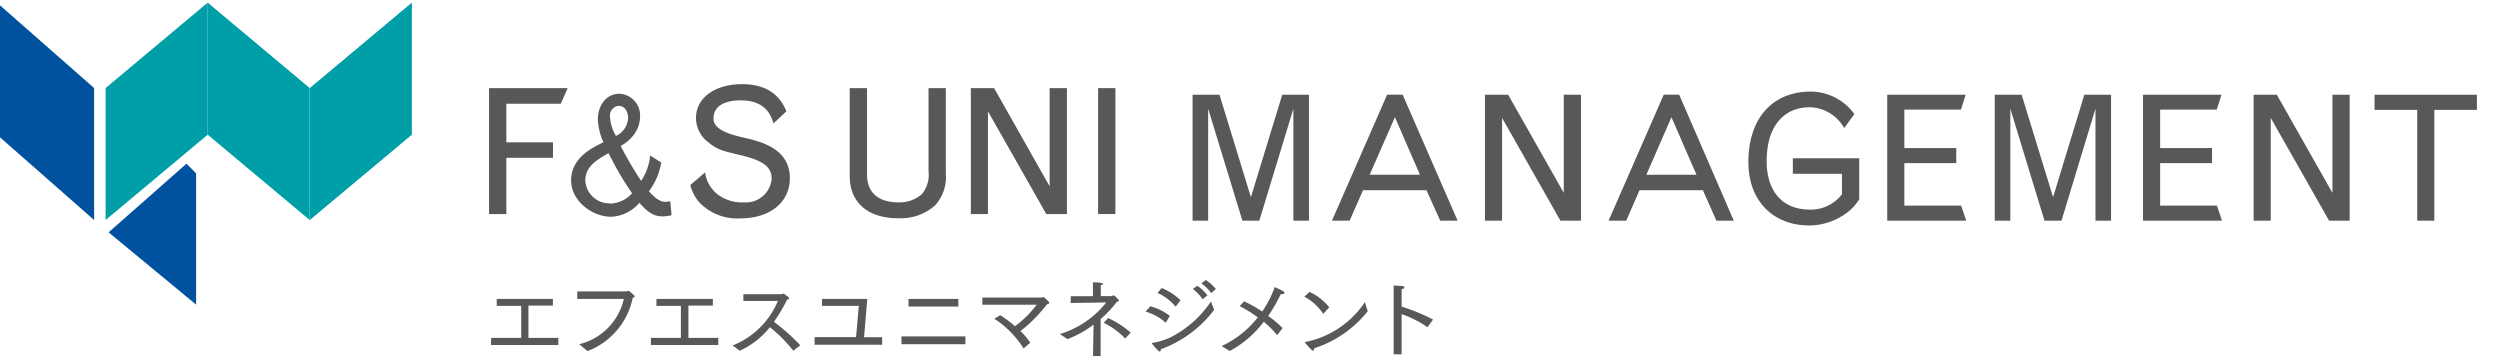
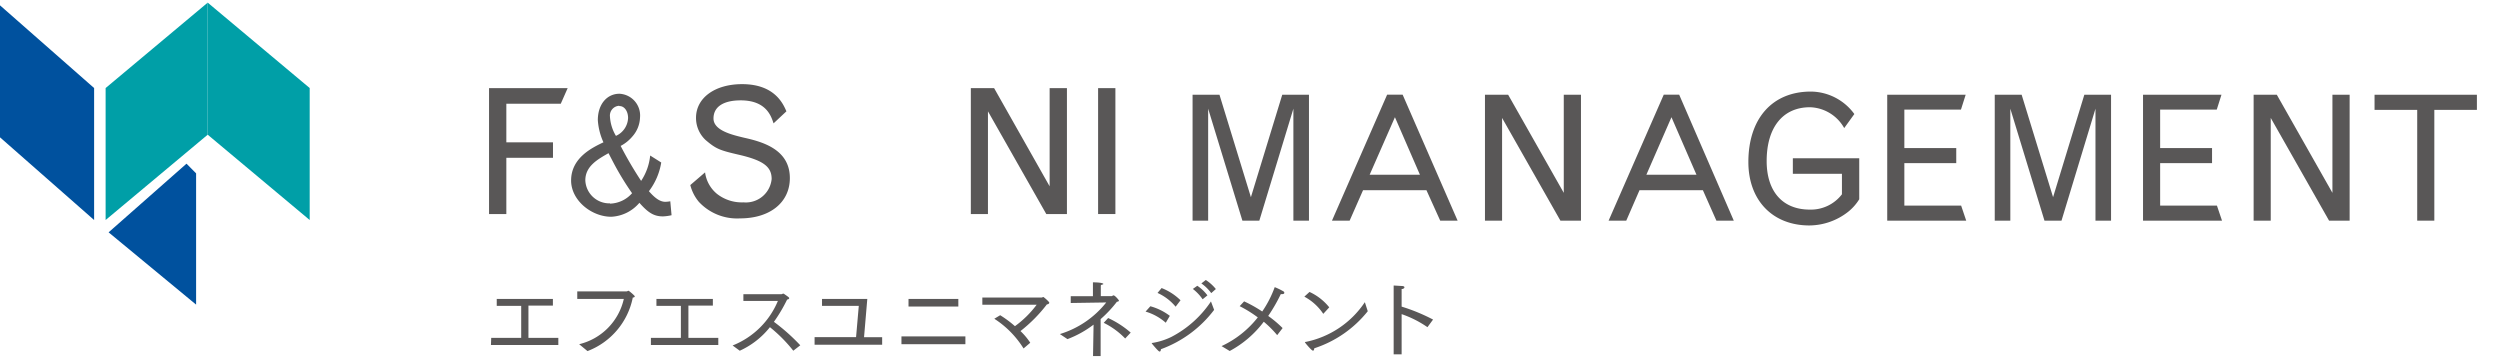
<svg xmlns="http://www.w3.org/2000/svg" viewBox="0 0 276 40">
  <defs>
    <style>.cls-1{fill:#00519e;}.cls-2{fill:#009fa7;}.cls-3{fill:#595757;}</style>
  </defs>
  <title>logo</title>
  <g id="レイヤー_2" data-name="レイヤー 2">
    <polygon class="cls-1" points="10.39 24.29 0 15.16 0 0.59 10.39 9.72 10.39 24.29" />
    <polygon class="cls-2" points="22.93 14.87 11.66 24.29 11.66 9.72 22.93 0.29 22.93 14.87" />
-     <polygon class="cls-2" points="45.47 14.87 34.2 24.29 34.2 9.72 45.47 0.29 45.47 14.87" />
    <polygon class="cls-2" points="34.19 24.29 22.93 14.87 22.93 0.29 34.19 9.72 34.19 24.29" />
    <polygon class="cls-1" points="11.99 25.65 21.65 33.63 21.65 19.14 20.59 18.07 11.99 25.65" />
    <polygon class="cls-3" points="262.15 12.13 266.86 12.13 266.86 24.36 268.75 24.36 268.75 12.13 273.45 12.13 273.45 10.46 262.15 10.46 262.15 12.13" />
    <polygon class="cls-3" points="248.8 24.36 250.69 24.36 250.69 13.02 257.13 24.36 259.4 24.36 259.4 10.46 257.5 10.46 257.5 21.29 251.36 10.46 248.8 10.46 248.8 24.36" />
    <polygon class="cls-3" points="236.59 24.36 245.31 24.36 244.75 22.7 238.48 22.7 238.48 18.01 244.21 18.01 244.21 16.35 238.48 16.35 238.48 12.1 244.73 12.1 245.25 10.46 236.59 10.46 236.59 24.36" />
    <polygon class="cls-3" points="226.66 21.77 223.19 10.46 220.22 10.46 220.22 24.36 221.94 24.36 221.94 12 225.71 24.36 227.59 24.36 231.34 12 231.34 24.36 233.06 24.36 233.06 10.46 230.11 10.46 226.66 21.77" />
    <polygon class="cls-3" points="208.35 24.36 217.07 24.36 216.51 22.7 210.24 22.7 210.24 18.01 215.97 18.01 215.97 16.35 210.24 16.35 210.24 12.1 216.49 12.1 217.01 10.46 208.35 10.46 208.35 24.36" />
    <path class="cls-3" d="M205.26,17.47h-7.33v1.72h5.42v2.26a4.32,4.32,0,0,1-3.55,1.69c-3,0-4.76-2-4.76-5.36,0-3.72,1.79-5.94,4.78-5.94a4.48,4.48,0,0,1,3.78,2.3l1.12-1.55a6,6,0,0,0-4.8-2.48c-4.28,0-6.9,3-6.9,7.78,0,4.21,2.66,7,6.74,7A7,7,0,0,0,204,23.41,5.38,5.38,0,0,0,205.26,22Z" />
    <path class="cls-3" d="M181.76,19.29l2.77-6.35,2.76,6.35Zm3.62-8.84h-1.7l-6.09,13.91h1.95L181,21h7l1.49,3.36h1.92Z" />
    <polygon class="cls-3" points="172.64 21.29 166.5 10.46 163.94 10.46 163.94 24.36 165.83 24.36 165.83 13.02 172.27 24.36 174.54 24.36 174.54 10.46 172.64 10.46 172.64 21.29" />
    <path class="cls-3" d="M151.21,19.29,154,12.94l2.76,6.35Zm1.93-8.84-6.09,13.91H149L150.48,21h7L159,24.36h1.92l-6.07-13.91Z" />
    <polygon class="cls-3" points="138.1 21.77 134.63 10.46 131.66 10.46 131.66 24.36 133.38 24.36 133.38 12 137.16 24.36 139.03 24.36 142.79 12 142.79 24.36 144.51 24.36 144.51 10.46 141.56 10.46 138.1 21.77" />
    <rect class="cls-3" x="121.23" y="9.73" width="1.91" height="13.9" />
    <polygon class="cls-3" points="107.18 23.63 109.07 23.63 109.07 12.29 115.51 23.63 117.79 23.63 117.79 9.73 115.88 9.73 115.88 20.57 109.75 9.73 107.18 9.73 107.18 23.63" />
-     <path class="cls-3" d="M102.51,18.87a3.4,3.4,0,0,1-.73,2.56,3.73,3.73,0,0,1-2.57.91c-2.25,0-3.49-1.08-3.49-3.07V9.73H93.81v9.72c0,2.89,2,4.64,5.29,4.64a5.72,5.72,0,0,0,4.14-1.42,4.66,4.66,0,0,0,1.18-3.51V9.73h-1.91Z" />
    <path class="cls-3" d="M76.21,20.43a4.66,4.66,0,0,0,.94,1.85,5.76,5.76,0,0,0,4.55,1.83c3.32,0,5.5-1.77,5.5-4.45,0-3.16-3-4-5.07-4.46-1.33-.32-3.36-.8-3.36-2.12s1.14-2,3-2c2.8,0,3.36,1.71,3.63,2.54l1.42-1.33c-.34-.77-1.25-3-4.89-3-3,0-5.09,1.51-5.09,3.72a3.33,3.33,0,0,0,1.06,2.45c1.17,1,1.58,1.14,3.74,1.64,2.64.62,3.55,1.31,3.55,2.66a2.86,2.86,0,0,1-3.11,2.58,4.44,4.44,0,0,1-2.93-.94,3.69,3.69,0,0,1-1.31-2.37Z" />
    <path class="cls-3" d="M67.34,22.45a2.65,2.65,0,0,1-2.72-2.54c0-1.56,1.35-2.31,2.56-3l.52,1a31.36,31.36,0,0,0,2.08,3.42,3.36,3.36,0,0,1-2.44,1.15M68.4,11.71c.53,0,.94.56.94,1.32A2.26,2.26,0,0,1,68,15a4.62,4.62,0,0,1-.66-2.12,1.08,1.08,0,0,1,1-1.2M74,22.22a3.36,3.36,0,0,1-.54.06c-.56,0-1.1-.35-1.82-1.17A7.08,7.08,0,0,0,73,17.94l-1.22-.77a6.16,6.16,0,0,1-1,2.8,41.71,41.71,0,0,1-2.26-3.86,4.31,4.31,0,0,0,1.31-1.06,3.31,3.31,0,0,0,.83-2.1,2.4,2.4,0,0,0-2.27-2.6C67,10.35,66,11.52,66,13.26a7,7,0,0,0,.62,2.45c-1.21.58-3.57,1.69-3.57,4.22,0,2.18,2.24,4,4.44,4a4.35,4.35,0,0,0,3.1-1.54c1,1.14,1.64,1.5,2.61,1.5a5,5,0,0,0,.94-.13Z" />
    <polygon class="cls-3" points="53.99 23.63 55.9 23.63 55.9 17.42 61.05 17.42 61.05 15.71 55.9 15.71 55.9 11.45 61.91 11.45 62.67 9.73 53.99 9.73 53.99 23.63" />
    <path class="cls-3" d="M153.9,39.12h.84V34.68a11.58,11.58,0,0,1,2.85,1.44l.62-.84a20.35,20.35,0,0,0-3.47-1.43V32.58s0-.35,0-.67c.21,0,.31-.12.31-.19s-.07-.12-.19-.14l-1-.06c0,.22,0,.52,0,.72v6.88Zm-3.22-5.76a10.33,10.33,0,0,1-6.54,4.39s-.07,0-.07,0a.08.08,0,0,0,0,.05c.09.15.74.91.87.91s.12-.09.16-.26A12.51,12.51,0,0,0,151,34.36ZM144,32.75a5.81,5.81,0,0,1,2.09,1.9l.66-.72a6,6,0,0,0-2.18-1.7Zm-8.24,6a11.5,11.5,0,0,0,3.76-3.23A11.31,11.31,0,0,1,141,37l.6-.78a12.21,12.21,0,0,0-1.59-1.34,18.15,18.15,0,0,0,1.39-2.41l.16,0c.16,0,.23-.07.23-.14a.2.2,0,0,0-.11-.17,7.36,7.36,0,0,0-.95-.46,12,12,0,0,1-1.38,2.69,14.5,14.5,0,0,0-2-1.12l-.49.53a13.54,13.54,0,0,1,2,1.24,10.94,10.94,0,0,1-4,3.17Zm-9.29-4.35a5.84,5.84,0,0,1,2.23,1.23l.45-.76A6.36,6.36,0,0,0,127,33.81Zm7.22-1.12a11.78,11.78,0,0,1-4.38,3.92,7.44,7.44,0,0,1-2.09.66s-.06,0-.06,0a.14.14,0,0,0,0,.06s.72.89.85.89.14-.13.16-.26a12.88,12.88,0,0,0,5.87-4.34Zm-5.9-.94a5.58,5.58,0,0,1,2,1.52l.54-.71a6.18,6.18,0,0,0-2.09-1.35Zm3.9-.44a5,5,0,0,1,1.08,1.14l.53-.43a4.42,4.42,0,0,0-1.12-1.06Zm.94-.61a4.62,4.62,0,0,1,1.09,1.07l.51-.45a4.71,4.71,0,0,0-1.11-1Zm-14.78,6.15a11.41,11.41,0,0,0,2.88-1.6l-.06,3.47h.84V35.23a13.24,13.24,0,0,0,1.8-1.92c.11,0,.22-.05.22-.12s-.44-.58-.59-.58-.09.08-.2.08h-1.21c0-.15,0-.35,0-.56s0-.48,0-.6.28-.1.28-.18-.36-.18-1.15-.18c0,.25,0,.79,0,.79v.74h-2.45v.75l3.92-.06a10.38,10.38,0,0,1-5.12,3.49Zm4-1.8a8.49,8.49,0,0,1,2.37,1.73l.61-.65a10.45,10.45,0,0,0-2.49-1.61Zm-12.08-.45A10.44,10.44,0,0,1,113,38.47l.74-.63a7.22,7.22,0,0,0-1.08-1.29,16.27,16.27,0,0,0,2.92-2.95c.16,0,.26-.1.26-.19s-.6-.62-.66-.62-.1.05-.17.06h-6.56v.79l6,0a11.16,11.16,0,0,1-2.4,2.37,12,12,0,0,0-1.63-1.21ZM99.52,38h7.06v-.86H99.52Zm.78-4.16h5.5V33h-5.5ZM89.93,38.06h7.46v-.83h-2L95.75,33h-5v.77h4.06l-.3,3.45H89.93Zm-8.26.66A9,9,0,0,0,85,36.12a16.28,16.28,0,0,1,2.58,2.6l.77-.6a21.42,21.42,0,0,0-2.91-2.59,17.31,17.31,0,0,0,1.46-2.46c.09,0,.23-.07.23-.15s-.12-.16-.61-.5l-.07,0c-.06,0-.1.06-.19.06l-4.19,0v.74l3.81,0a9,9,0,0,1-5,4.92Zm-9.81-.63H79.3V37.3H76V33.74h2.7V33H72.47v.77h2.7V37.3H71.86Zm-7,.67a8,8,0,0,0,5-5.91c.15,0,.22-.08.22-.14s-.62-.61-.7-.61-.09.07-.24.07l-5.41,0V33l5.14,0A6.65,6.65,0,0,1,63.94,38Zm-10.66-.67h7.44V37.3h-3.3V33.74h2.7V33H54.84v.77h2.7V37.3H54.23Z" />
  </g>
</svg>